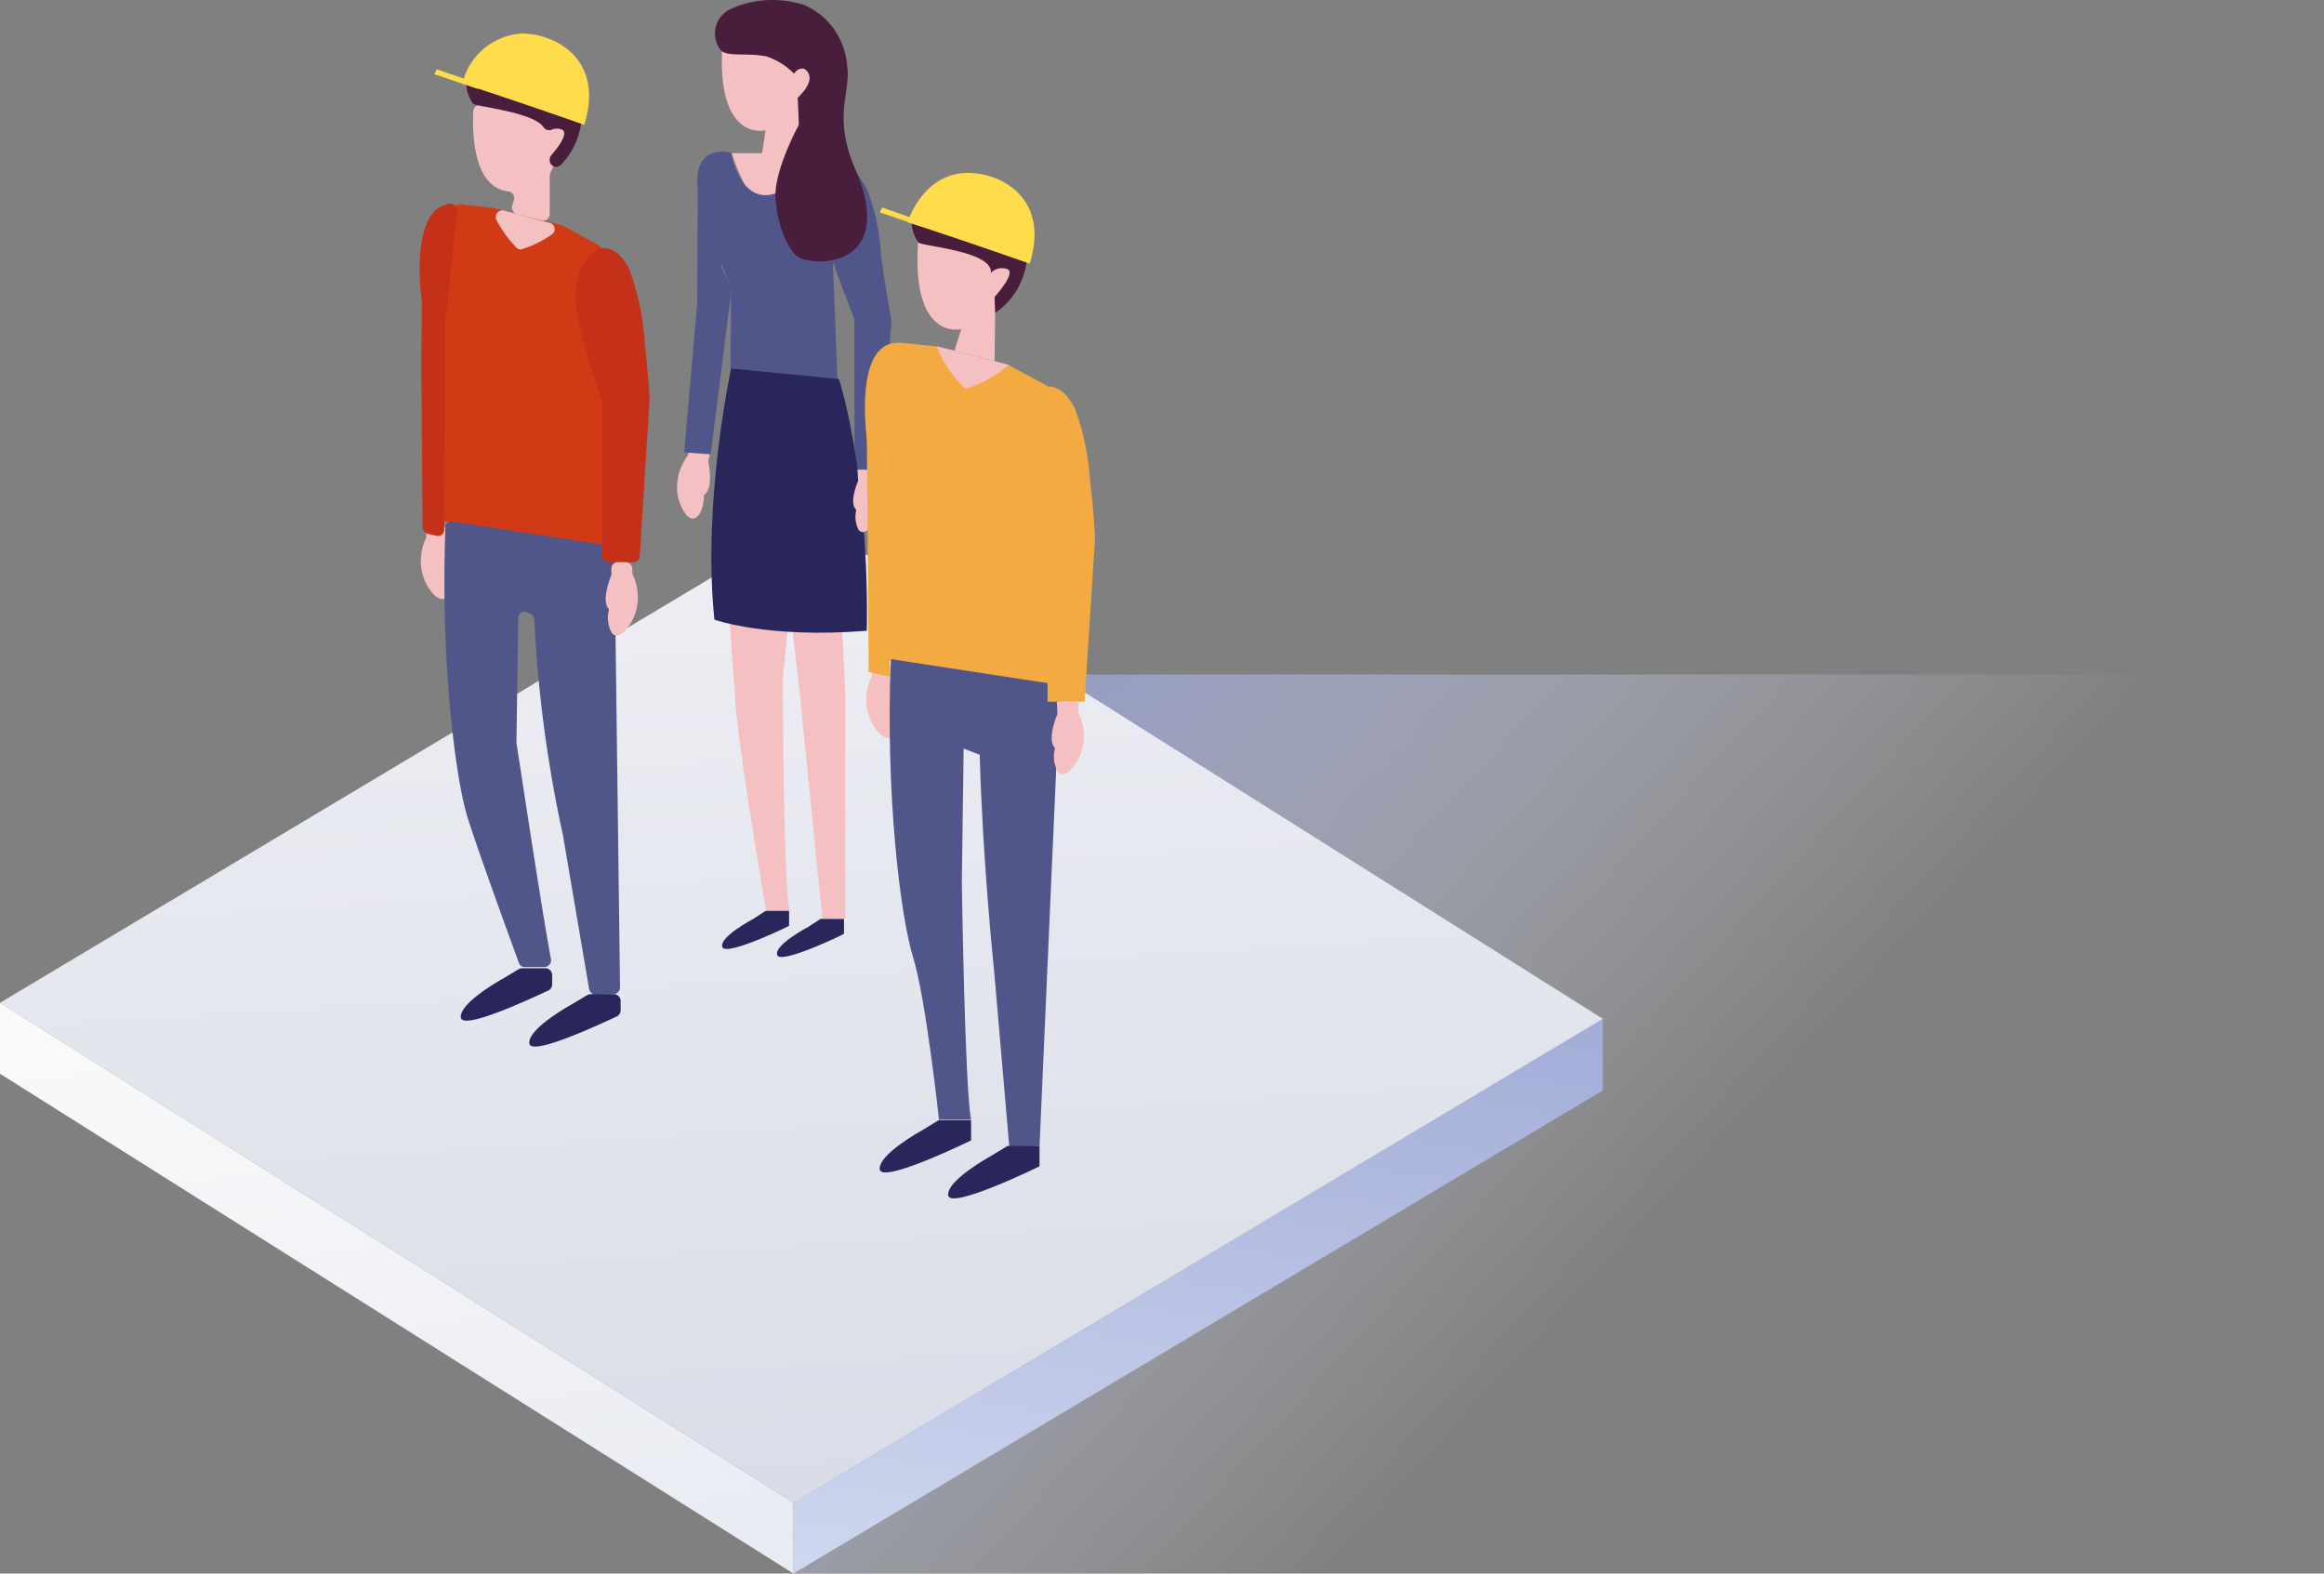
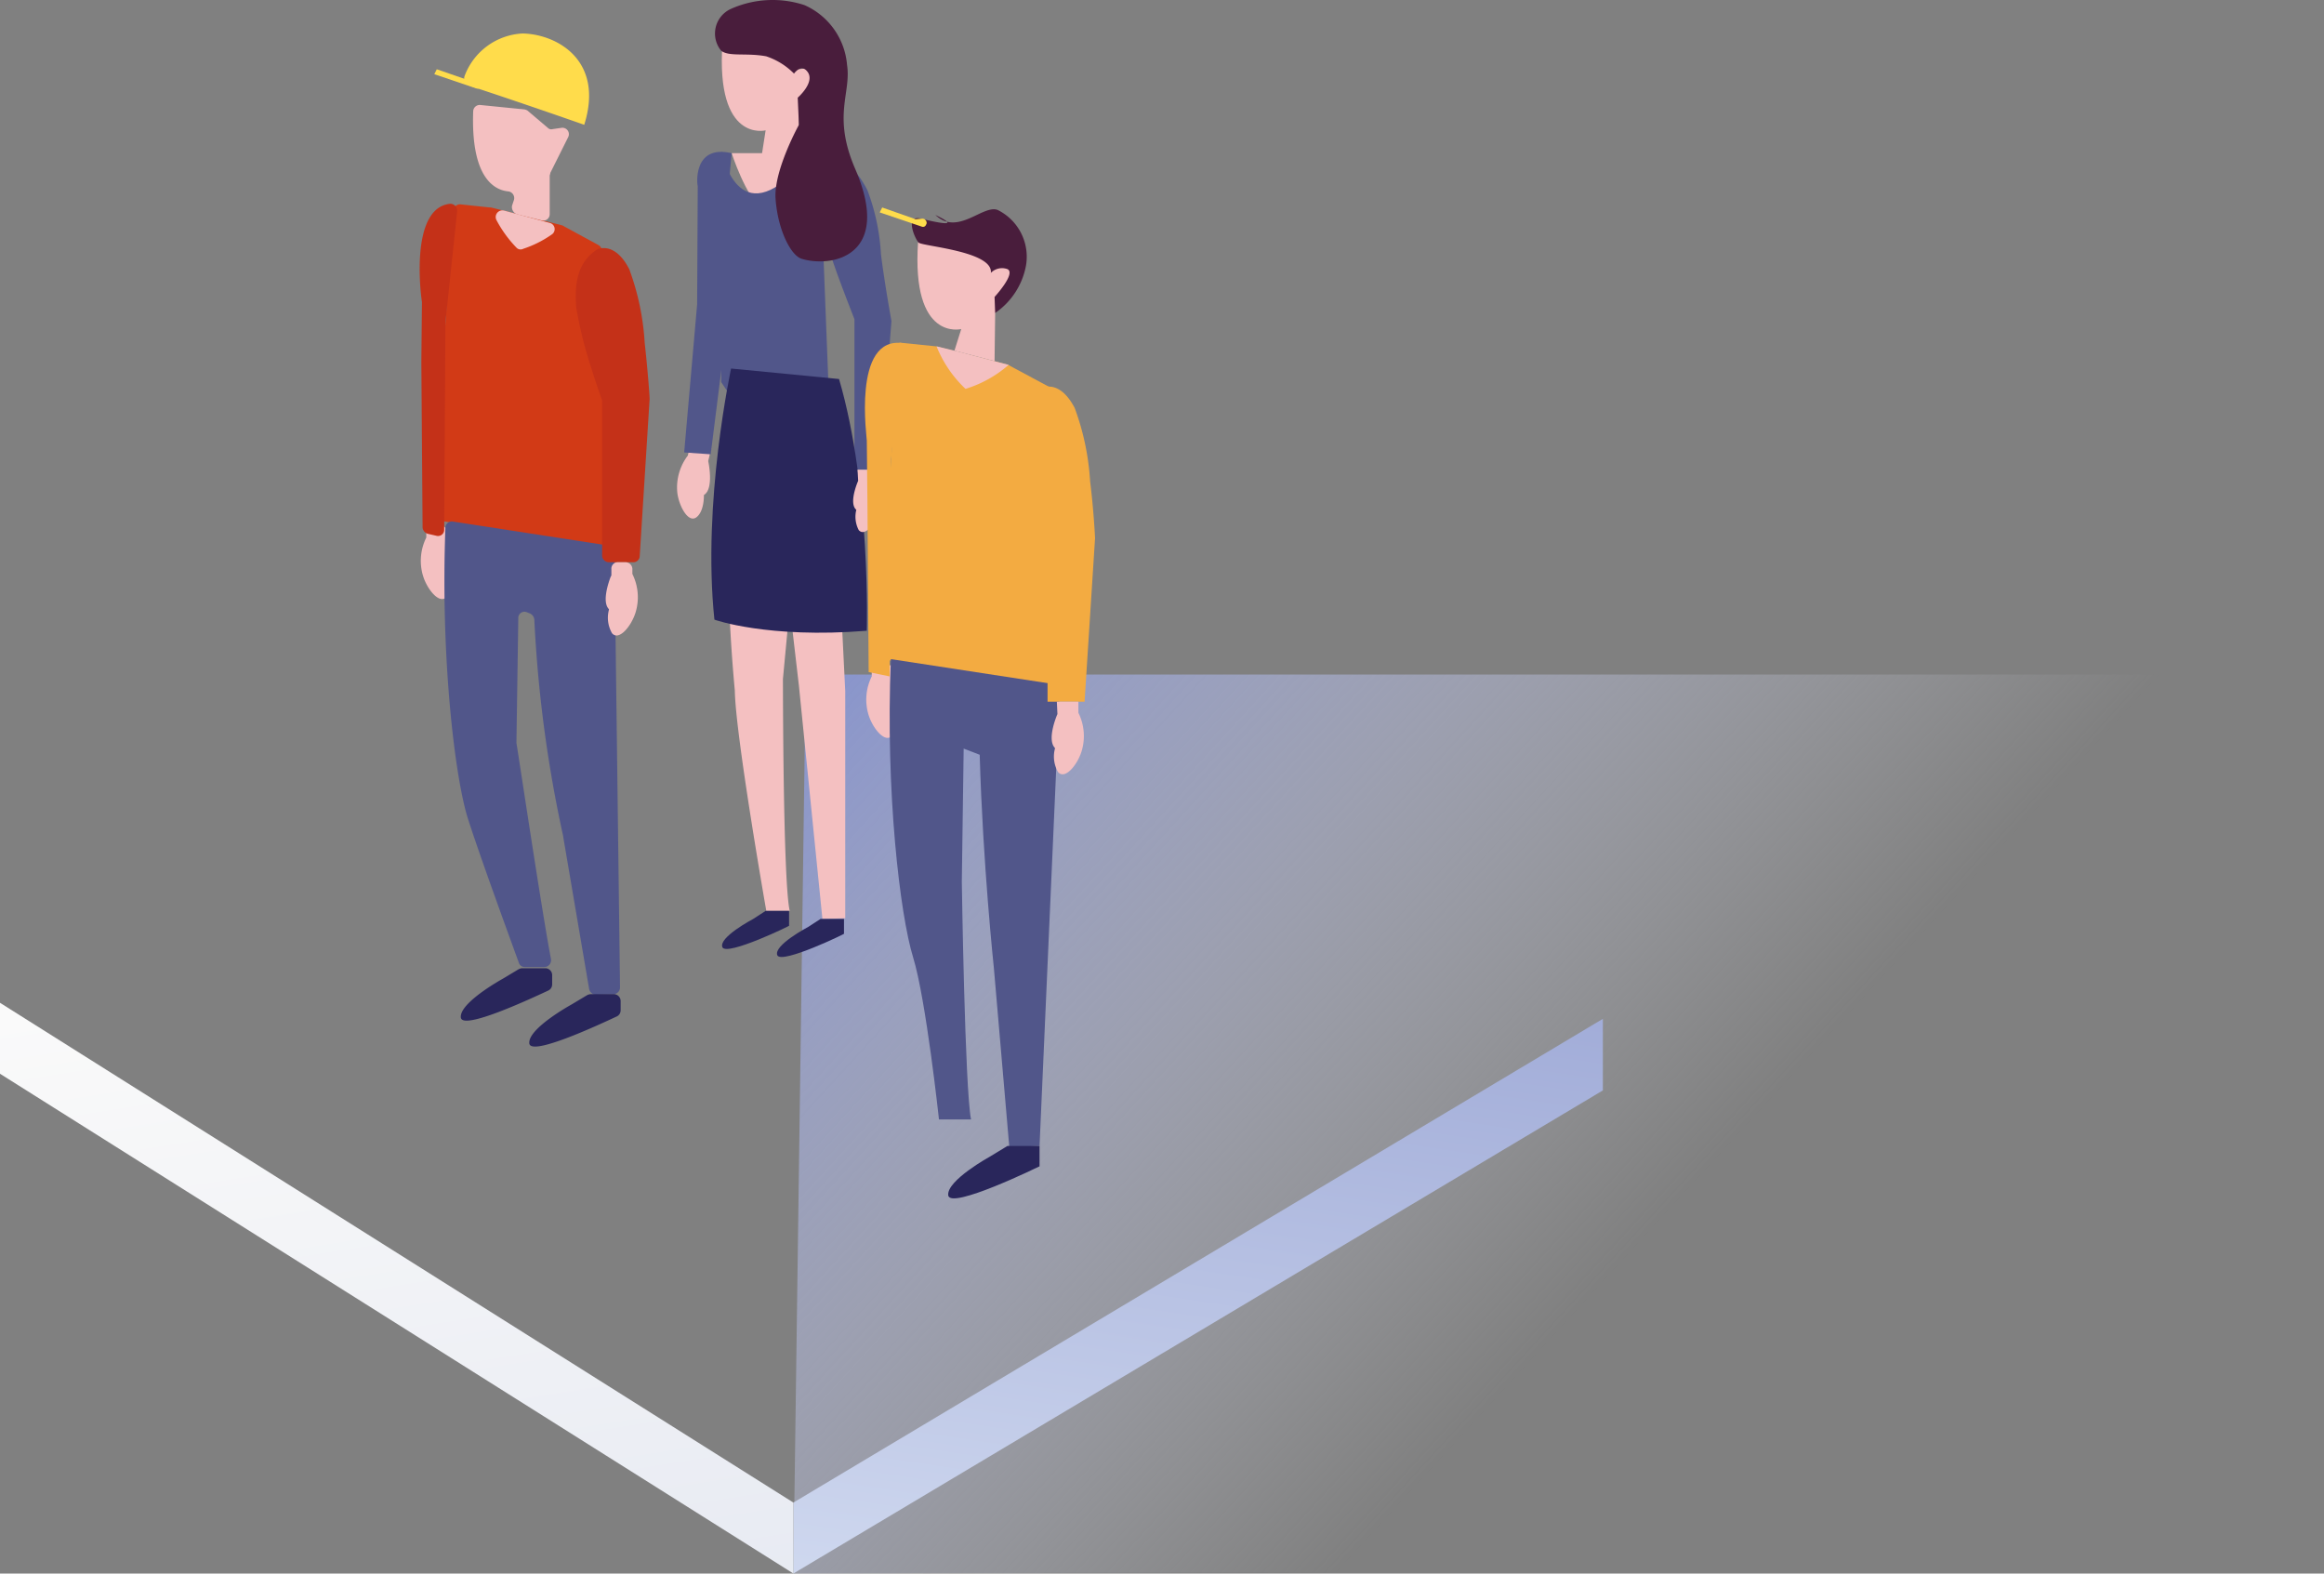
<svg xmlns="http://www.w3.org/2000/svg" viewBox="0 0 167.377 113.315">
  <rect x="0" y="0" width="167.377" height="113.315" fill="#808080" stroke="none" />
  <defs>
    <style>
      .cls-1 {
        fill: url(#linear-gradient);
      }

      .cls-2 {
        fill: url(#linear-gradient-2);
      }

      .cls-3 {
        fill: url(#linear-gradient-3);
      }

      .cls-4 {
        fill: url(#linear-gradient-4);
      }

      .cls-5 {
        fill: #d23a16;
      }

      .cls-6 {
        fill: #f4c0c1;
      }

      .cls-7 {
        fill: #f3ab41;
      }

      .cls-8 {
        fill: #51568a;
      }

      .cls-9 {
        fill: #29265b;
      }

      .cls-10 {
        fill: #491d3c;
      }

      .cls-11 {
        fill: #c43118;
      }

      .cls-12 {
        fill: #ffdc4b;
      }
    </style>
    <linearGradient id="linear-gradient" x1="-0.134" y1="0.158" x2="1.16" y2="0.856" gradientUnits="objectBoundingBox">
      <stop offset="0.048" stop-color="#8995cb" />
      <stop offset="0.071" stop-color="#8e99cd" stop-opacity="0.953" />
      <stop offset="0.293" stop-color="#b6bcdc" stop-opacity="0.525" />
      <stop offset="0.465" stop-color="#cfd3e4" stop-opacity="0.192" />
      <stop offset="0.565" stop-color="#d8dbe6" stop-opacity="0" />
    </linearGradient>
    <linearGradient id="linear-gradient-2" x1="0.601" y1="-0.219" x2="0.292" y2="1.185" gradientUnits="objectBoundingBox">
      <stop offset="0" stop-color="#9da8d6" />
      <stop offset="1" stop-color="#d3dcf1" />
    </linearGradient>
    <linearGradient id="linear-gradient-3" x1="0.443" y1="-0.05" x2="0.56" y2="1.075" gradientUnits="objectBoundingBox">
      <stop offset="0" stop-color="#eff0f5" />
      <stop offset="1" stop-color="#d8dbe6" />
    </linearGradient>
    <linearGradient id="linear-gradient-4" x1="0.377" y1="-0.059" x2="0.637" y2="1.125" gradientUnits="objectBoundingBox">
      <stop offset="0" stop-color="#fafafa" />
      <stop offset="1" stop-color="#e7eaf2" />
    </linearGradient>
  </defs>
  <g id="Group_1454" data-name="Group 1454" transform="translate(0 0.026)">
    <path id="Path_1346" data-name="Path 1346" class="cls-1" d="M129.489,109.3l-.889,64.738,75.136-.178,35.1-64.561Z" transform="translate(-71.46 -60.75)" />
    <g id="Group_1452" data-name="Group 1452" transform="translate(0 37.353)">
      <path id="Path_1347" data-name="Path 1347" class="cls-2" d="M128.6,199.935v5.11l58.3-34.791V165.1Z" transform="translate(-71.46 -129.11)" />
-       <path id="Path_1348" data-name="Path 1348" class="cls-3" d="M58.3,84.1,0,118.935l57.14,35.99,58.3-34.835Z" transform="translate(0 -84.1)" />
      <path id="Path_1349" data-name="Path 1349" class="cls-4" d="M0,162.5v5.11L57.14,203.6v-5.11Z" transform="translate(0 -127.665)" />
    </g>
    <path id="Path_1350" data-name="Path 1350" class="cls-5" d="M70.8,55.842l.622-14.218L72,33.537a.469.469,0,0,1,.533-.444l2.088.222h.089L79.82,34.6a.155.155,0,0,1,.089.044l2.533,1.377a.481.481,0,0,1,0,.844c-.8.4-1.688,1.377-1.511,3.643a11.725,11.725,0,0,0,1.777,4.354c.044.089.044.133.089.222l.711,12.263a.493.493,0,0,1-.578.489l-12.13-2" transform="translate(-39.342 -18.4)" />
    <path id="Path_1351" data-name="Path 1351" class="cls-6" d="M70.117,85.689v.355c0,.089,0,.133.044.178.133.355.666,1.822.133,2.355v.044a2.232,2.232,0,0,1-.222,1.688c-.489.578-1.377-.489-1.688-1.466a3.754,3.754,0,0,1,.222-2.8h0v-.355A.493.493,0,0,1,69.1,85.2h.578A.457.457,0,0,1,70.117,85.689Z" transform="translate(-37.904 -47.358)" />
    <path id="Path_1352" data-name="Path 1352" class="cls-7" d="M143,78.294l.622-14.218.622-8.575,2.622.267,5.2,1.333,3.643,1.955s-2.888.044-2.577,3.954a11.883,11.883,0,0,0,1.822,4.443l.755,12.974L143,78.294" transform="translate(-79.461 -30.854)" />
    <path id="Path_1353" data-name="Path 1353" class="cls-6" d="M142.362,107.7l-.044.933s.8,1.822.178,2.444v.044a2.231,2.231,0,0,1-.222,1.688c-.489.578-1.377-.489-1.688-1.466a3.754,3.754,0,0,1,.222-2.8h0v-.8h1.555Z" transform="translate(-78.023 -59.861)" />
    <g id="Group_1453" data-name="Group 1453" transform="translate(48.754 -0.026)">
      <path id="Path_1354" data-name="Path 1354" class="cls-6" d="M112.2,72.267l-.222.933s.444,2-.311,2.444c0,0,.044,1.155-.533,1.6s-1.244-.755-1.377-1.733a3.781,3.781,0,0,1,.755-2.71l.178-.8Z" transform="translate(-109.726 -39.997)" />
      <path id="Path_1355" data-name="Path 1355" class="cls-6" d="M118.042,75l8.8,2.133-.711,8.887.267,5.421v16.351l-1.644.044-1.688-16.751-.666-5.732h0l-.489,5.2s0,14.618.489,16.707h-1.688s-2.222-12.663-2.266-15.862A121.912,121.912,0,0,1,118.042,75Z" transform="translate(-114.277 -41.664)" />
      <path id="Path_1356" data-name="Path 1356" class="cls-6" d="M120.822,24.8H118.6s.978,3.066,2.266,4.177c0,0,2.31-2.133,3.466-3.332Z" transform="translate(-114.657 -13.769)" />
      <path id="Path_1357" data-name="Path 1357" class="cls-8" d="M114.321,24.68l-.755,8.131.755,1.6-1.511,11.952L110.9,46.23l.933-10.664.044-8.531C111.833,27.035,111.478,24.013,114.321,24.68Z" transform="translate(-110.379 -13.649)" />
      <path id="Path_1358" data-name="Path 1358" class="cls-8" d="M135.269,27.406s.444-.578,1.511,1.466a15.482,15.482,0,0,1,.977,4.621c.267,2.133.755,4.8.755,4.8l-.844,10.8L135.846,49V38.158S134.6,35,134.2,33.715l-.089-.267a6.805,6.805,0,0,1-.355-1.822C133.58,29.361,134.114,28.161,135.269,27.406Z" transform="translate(-123.062 -15.175)" />
      <path id="Path_1359" data-name="Path 1359" class="cls-9" d="M119.289,148.178s-2.533,1.333-2.222,2.044c.311.666,5.065-1.644,4.8-1.555V147.6h-1.688Z" transform="translate(-113.791 -82.006)" />
      <path id="Path_1360" data-name="Path 1360" class="cls-9" d="M128.189,149.478s-2.533,1.333-2.222,2.044c.311.666,5.065-1.644,4.8-1.555V148.9h-1.688Z" transform="translate(-118.736 -82.728)" />
      <path id="Path_1361" data-name="Path 1361" class="cls-6" d="M122.553,11.887l-.044,3.466-2.666-.311.311-2s-3.6.933-3.11-6.265l5.065-.178.444,2.044,1.733-.222Z" transform="translate(-113.767 -3.656)" />
-       <path id="Path_1362" data-name="Path 1362" class="cls-8" d="M115.666,24.5l.666.133s1.111,6.176,5.776.889l2.222.222s-2.577,2.133-.666,6.709l.4,10.264-7.331-.8-.444-.666.044-6.931L114.6,30.054Z" transform="translate(-112.435 -13.602)" />
+       <path id="Path_1362" data-name="Path 1362" class="cls-8" d="M115.666,24.5s1.111,6.176,5.776.889l2.222.222s-2.577,2.133-.666,6.709l.4,10.264-7.331-.8-.444-.666.044-6.931L114.6,30.054Z" transform="translate(-112.435 -13.602)" />
      <path id="Path_1363" data-name="Path 1363" class="cls-10" d="M121.927,8.961s-1.777,3.2-1.688,5.243c.133,2.222,1.066,4.132,1.866,4.4,2.133.666,6.62-.133,3.866-6.487-1.644-3.821-.267-5.421-.578-7.465a5.175,5.175,0,0,0-3.066-4.31,7.354,7.354,0,0,0-5.287.267,1.946,1.946,0,0,0-.711,3.021c.578.444,1.822.133,3.244.4a5.049,5.049,0,0,1,2,1.244s.489-.711.933-.178c.666.755-.666,1.911-.666,1.911Z" transform="translate(-113.141 0.026)" />
      <path id="Path_1364" data-name="Path 1364" class="cls-9" d="M115.525,77.784s3.821,1.377,10.975.8c0,0,.311-10.264-2-18.128l-7.776-.755C116.724,59.744,114.636,69.3,115.525,77.784Z" transform="translate(-112.826 -33.162)" />
      <path id="Path_1365" data-name="Path 1365" class="cls-6" d="M138.606,76.1l.044.8s-.711,1.6-.133,2.088a2.066,2.066,0,0,0,.178,1.466c.444.489,1.155-.444,1.466-1.244a3.593,3.593,0,0,0-.178-2.4V76.1Z" transform="translate(-125.599 -42.275)" />
    </g>
    <path id="Path_1366" data-name="Path 1366" class="cls-8" d="M72.643,84.493l11.241,1.733a.473.473,0,0,1,.4.444l.4,31.369a.487.487,0,0,1-.444.489l-1.289.044a.521.521,0,0,1-.489-.4L80.6,107.242V107.2a93.835,93.835,0,0,1-2.088-15.64.535.535,0,0,0-.311-.444l-.222-.089a.445.445,0,0,0-.622.444l-.133,8.887v.089c.133.755,1.866,12.352,2.488,15.551a.493.493,0,0,1-.489.578H77.841a.441.441,0,0,1-.444-.311c-.533-1.466-2.844-7.776-3.688-10.442-.933-3.021-1.955-11.6-1.6-20.928A.466.466,0,0,1,72.643,84.493Z" transform="translate(-40.029 -46.962)" />
    <path id="Path_1367" data-name="Path 1367" class="cls-6" d="M81.614,34.262l-.666-.178a.481.481,0,0,0-.533.711,8.645,8.645,0,0,0,1.422,1.955.406.406,0,0,0,.489.089,7.827,7.827,0,0,0,2.044-1.022.461.461,0,0,0-.133-.844Z" transform="translate(-44.646 -18.947)" />
    <path id="Path_1368" data-name="Path 1368" class="cls-11" d="M70.726,33.533l-.844,8v.044L69.792,56.46a.444.444,0,0,1-.578.444l-.578-.133a.522.522,0,0,1-.4-.444l-.089-11.952.044-4.266v-.044c-.089-.489-.889-6.8,2.044-7.065A.5.5,0,0,1,70.726,33.533Z" transform="translate(-37.801 -18.352)" />
    <path id="Path_1369" data-name="Path 1369" class="cls-11" d="M94.869,40.279A.163.163,0,0,1,95,40.235c.267-.089,1.289-.267,2.177,1.466a18.34,18.34,0,0,1,1.111,5.287c.222,2,.355,3.821.355,4.043v.044l-.711,11.286a.457.457,0,0,1-.489.444H95.713a.493.493,0,0,1-.489-.489V51.21a.336.336,0,0,0-.044-.178c-.089-.267-.4-1.111-.711-2.133-.089-.267-.178-.533-.267-.844a29.225,29.225,0,0,1-.844-3.6C93.18,42.234,93.714,41.035,94.869,40.279Z" transform="translate(-51.858 -22.343)" />
    <path id="Path_1370" data-name="Path 1370" class="cls-9" d="M88.816,161.855s-3.155,1.733-3.021,2.8c.133.933,5.065-1.377,6.309-1.955a.489.489,0,0,0,.267-.444v-.666a.493.493,0,0,0-.489-.489H90.194a.631.631,0,0,0-.267.089Z" transform="translate(-47.672 -89.534)" />
    <path id="Path_1371" data-name="Path 1371" class="cls-9" d="M77.716,157.655s-3.155,1.733-3.021,2.8c.133.933,5.065-1.377,6.309-1.955a.489.489,0,0,0,.267-.444v-.667a.493.493,0,0,0-.489-.489H79.094a.632.632,0,0,0-.267.089Z" transform="translate(-41.504 -87.2)" />
    <path id="Path_1372" data-name="Path 1372" class="cls-6" d="M82.194,22.1v2.755a.459.459,0,0,1-.578.444l-1.777-.444a.545.545,0,0,1-.355-.622l.133-.4a.485.485,0,0,0-.4-.622c-.978-.089-2.71-.933-2.533-5.776a.469.469,0,0,1,.533-.444l3.11.311a.632.632,0,0,1,.267.089l1.466,1.244a.346.346,0,0,0,.355.089l.622-.089a.463.463,0,0,1,.489.666L82.238,21.88C82.238,21.969,82.194,22.014,82.194,22.1Z" transform="translate(-42.604 -9.454)" />
-     <path id="Path_1373" data-name="Path 1373" class="cls-10" d="M81.6,17.872a.466.466,0,0,0,.8.311,5.359,5.359,0,0,0,1.422-2.755,3.757,3.757,0,0,0-2.044-4c-1.066-.444-2.888,1.911-4.488.355.133.089,2.444,1.111-1.066.267-1.155-.267-.4,1.466-.133,1.733.267.222,4.31.578,5.065,1.688a.486.486,0,0,0,.578.178.9.9,0,0,1,.755,0c.533.267-.444,1.466-.8,1.866a.534.534,0,0,0-.089.355Z" transform="translate(-42.008 -6.334)" />
    <path id="Path_1374" data-name="Path 1374" class="cls-6" d="M98.587,91.589v.355c0,.089,0,.133-.044.178-.133.355-.666,1.822-.133,2.355v.044a2.232,2.232,0,0,0,.222,1.688c.489.578,1.377-.489,1.688-1.466a3.754,3.754,0,0,0-.222-2.8h0v-.355a.493.493,0,0,0-.489-.489h-.578A.457.457,0,0,0,98.587,91.589Z" transform="translate(-54.554 -50.636)" />
    <path id="Path_1375" data-name="Path 1375" class="cls-12" d="M83.886,11.976s-4.177-1.466-7.953-2.71a3.063,3.063,0,0,1-.355-.133.528.528,0,0,1-.311-.666A4.706,4.706,0,0,1,79.442,5.4c2.444.044,5.91,1.911,4.443,6.576" transform="translate(-41.808 -3.015)" />
    <path id="Path_1376" data-name="Path 1376" class="cls-12" d="M70.4,11.555l3.021,1.022a.23.23,0,0,0,.311-.133h0c.133-.178-.044-.444-.267-.444l-.4.044c-.089,0-.133,0-.178-.044l-2.311-.8-.178.355Z" transform="translate(-39.119 -6.238)" />
    <path id="Path_1377" data-name="Path 1377" class="cls-8" d="M144.292,106.8l12.175,1.866L155,141.857l-2.177.089-1.111-12.885s-.8-7.509-1.022-15.374l-1.155-.444-.133,9.6s.222,14.974.666,17.107h-2.311s-.933-8.664-1.866-11.686S143.892,116.353,144.292,106.8Z" transform="translate(-80.131 -59.361)" />
    <path id="Path_1378" data-name="Path 1378" class="cls-6" d="M153.444,56.5l-1.644-.4a8.645,8.645,0,0,0,2.088,3.066A8.523,8.523,0,0,0,157,57.433C156.954,57.433,153.444,56.5,153.444,56.5Z" transform="translate(-84.351 -31.188)" />
    <path id="Path_1379" data-name="Path 1379" class="cls-7" d="M142.953,55.561l-.889,8.531-.089,15.463-1.511-.311-.089-12.352-.044-4.31C140.375,62.581,139.22,54.983,142.953,55.561Z" transform="translate(-77.903 -30.871)" />
    <path id="Path_1380" data-name="Path 1380" class="cls-7" d="M167.13,62.706s1.2-.578,2.266,1.466a18.341,18.341,0,0,1,1.111,5.287c.267,2.133.355,4.088.355,4.088l-.755,11.775h-2.666V73.547s-.355-.978-.755-2.222c-.089-.267-.178-.533-.267-.844a29.227,29.227,0,0,1-.844-3.6C165.442,64.661,165.975,63.461,167.13,62.706Z" transform="translate(-91.995 -34.817)" />
    <path id="Path_1381" data-name="Path 1381" class="cls-9" d="M156.716,186.455s-3.155,1.733-3.021,2.8,6.576-2.088,6.576-2.088V185.7H157.96Z" transform="translate(-85.402 -103.203)" />
-     <path id="Path_1382" data-name="Path 1382" class="cls-9" d="M145.616,182.255s-3.155,1.733-3.021,2.8,6.576-2.088,6.576-2.088V181.5H146.86Z" transform="translate(-79.234 -100.869)" />
    <path id="Path_1383" data-name="Path 1383" class="cls-6" d="M154.3,44.31l-.044,3.466-2.888-.755.489-1.555s-3.6.933-3.11-6.265l3.777.4,1.733,1.466,1.733-.222Z" transform="translate(-82.627 -21.797)" />
    <path id="Path_1384" data-name="Path 1384" class="cls-10" d="M153.8,41.361a5.3,5.3,0,0,0,2.222-3.421,3.757,3.757,0,0,0-2.044-4c-1.066-.4-2.888,1.911-4.488.355.133.089,2.444,1.111-1.066.267-1.155-.267-.4,1.466-.133,1.733.311.267,5.376.622,5.2,2.177a1.124,1.124,0,0,1,1.2-.267c.622.311-.933,2-.933,2Z" transform="translate(-82.128 -18.848)" />
    <path id="Path_1385" data-name="Path 1385" class="cls-6" d="M170.837,113.6l.044.933s-.8,1.822-.178,2.444v.044a2.232,2.232,0,0,0,.222,1.688c.489.578,1.377-.489,1.688-1.466a3.754,3.754,0,0,0-.222-2.8h0v-.8h-1.555Z" transform="translate(-94.724 -63.139)" />
-     <path id="Path_1386" data-name="Path 1386" class="cls-12" d="M155.9,34.532s-4.177-1.466-7.953-2.71c-.267-.089-.578-.178-.844-.267,0,0,1.066-3.555,4.354-3.555,2.444,0,5.91,1.866,4.443,6.532" transform="translate(-81.74 -15.573)" />
    <path id="Path_1387" data-name="Path 1387" class="cls-12" d="M142.6,33.955l3.021,1.022a.23.23,0,0,0,.311-.133h0c.133-.178-.044-.444-.267-.444l-.489.044-2.4-.844-.178.355Z" transform="translate(-79.239 -18.685)" />
  </g>
</svg>